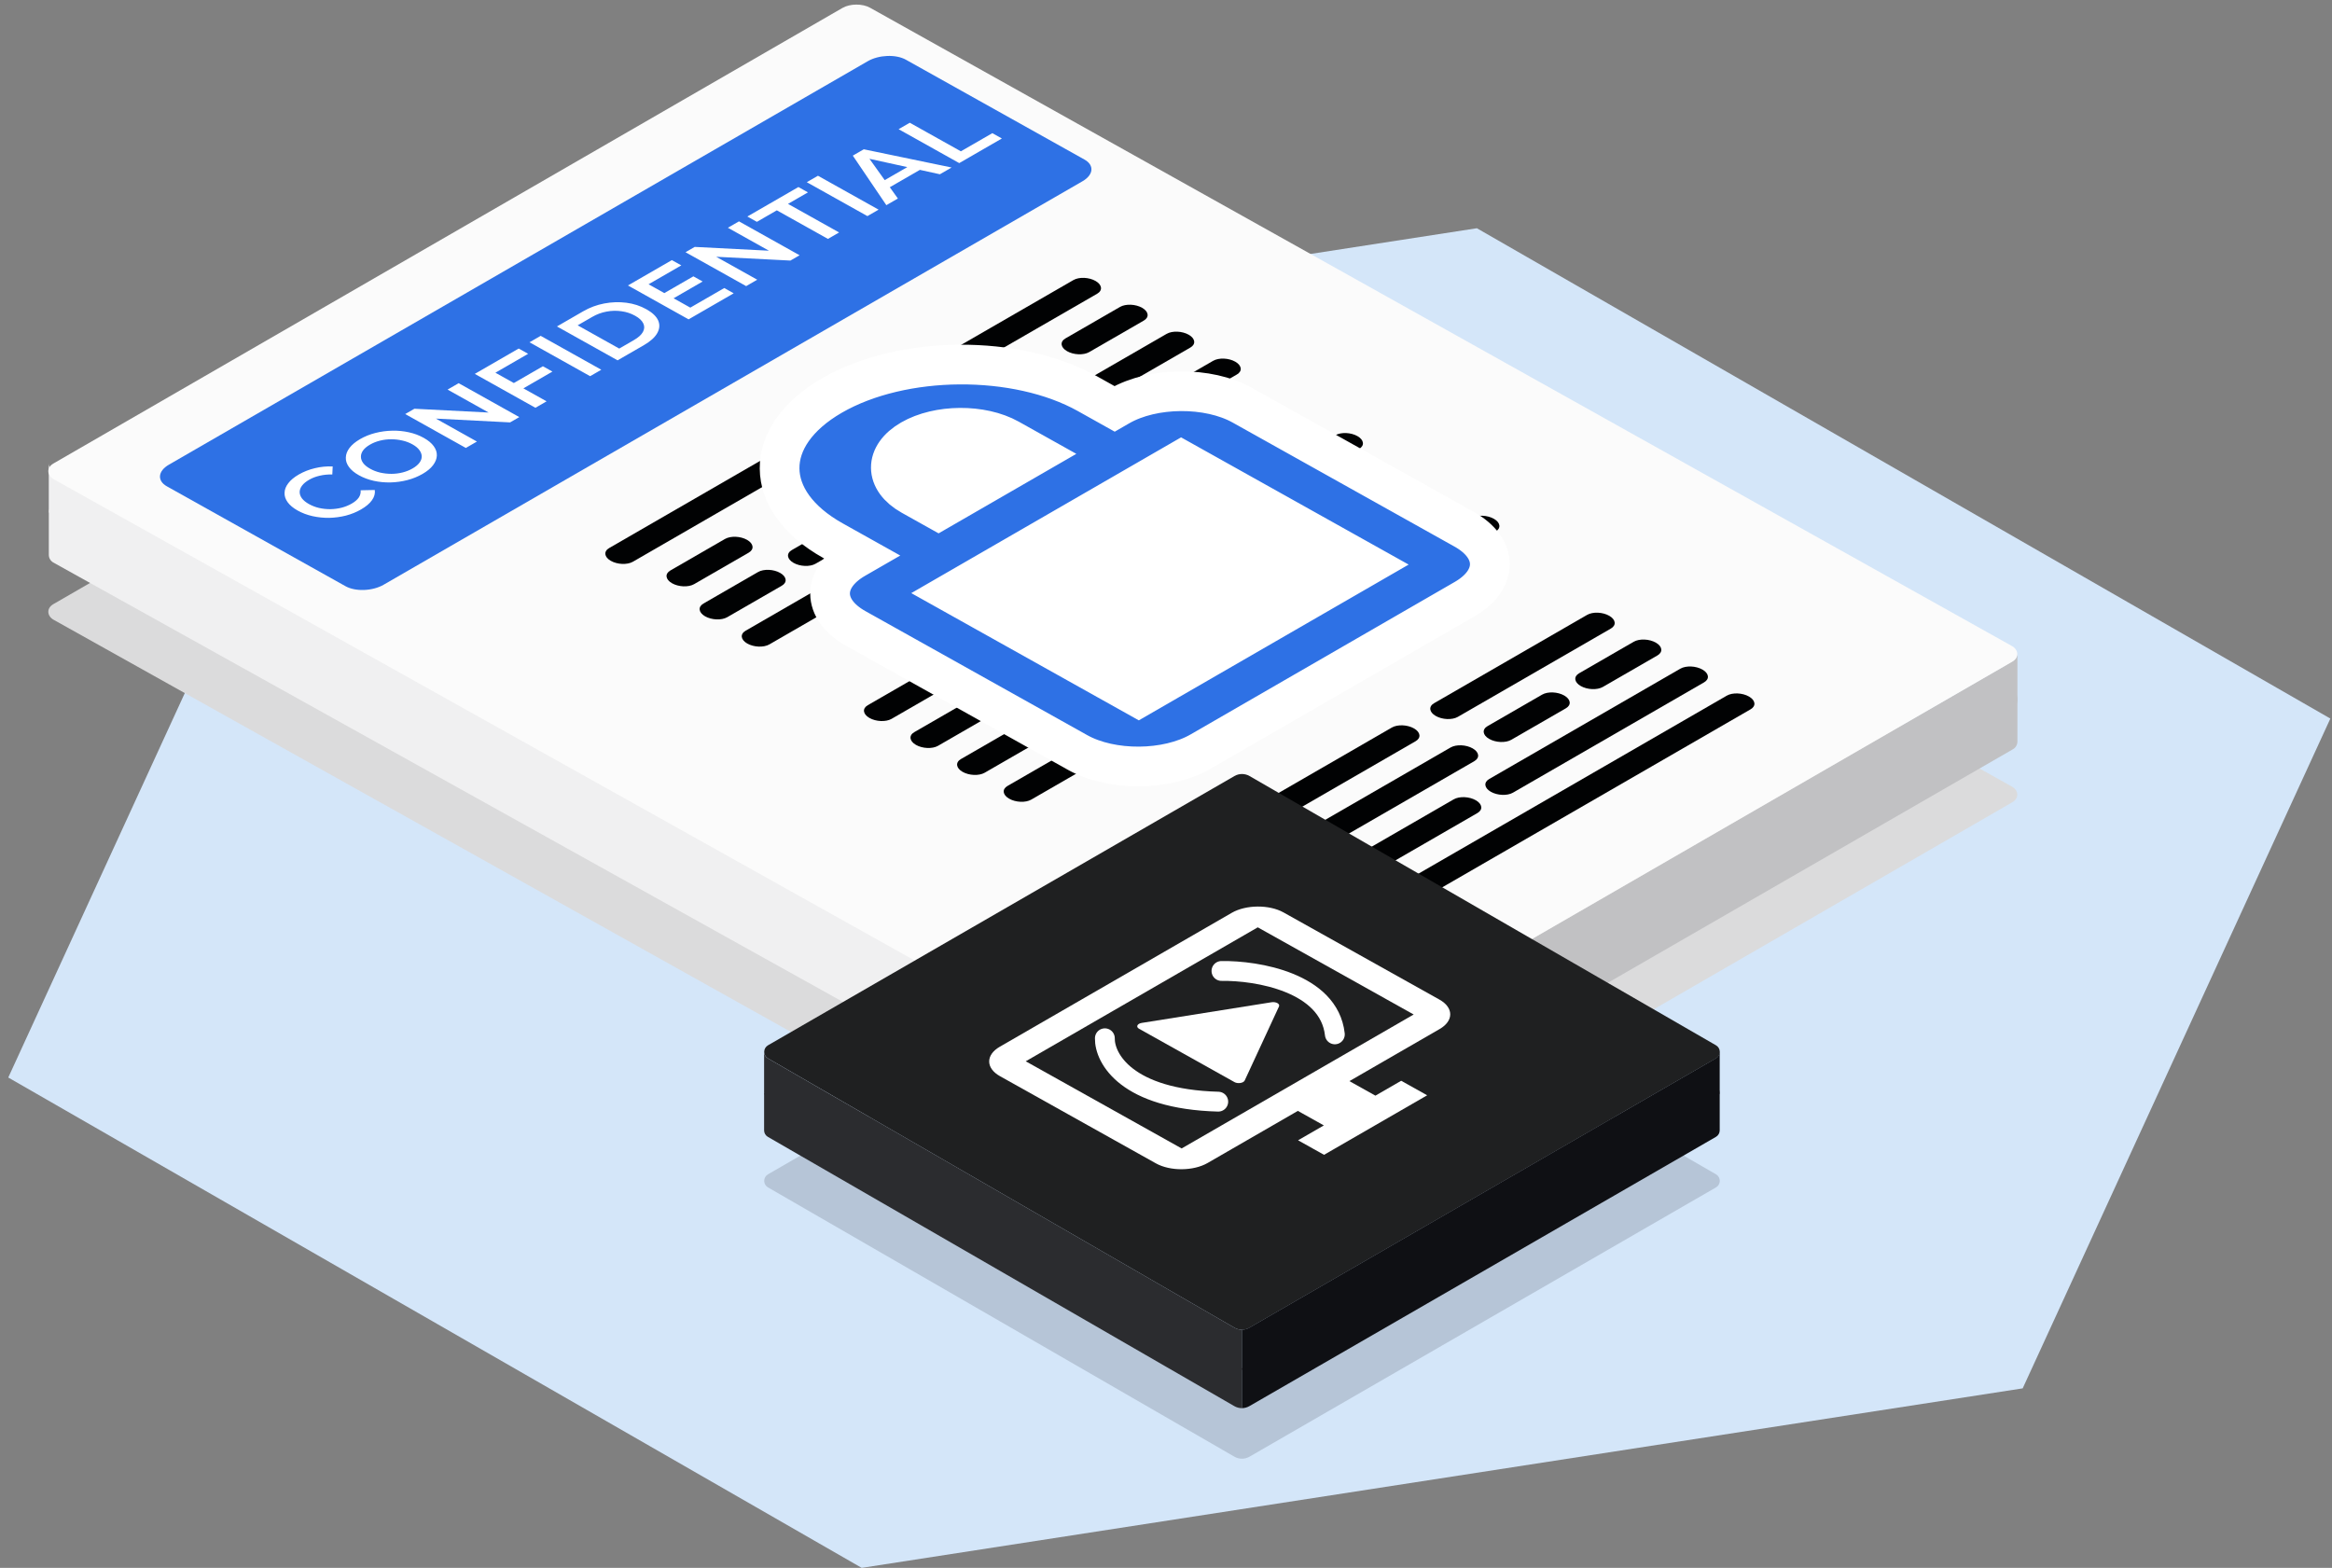
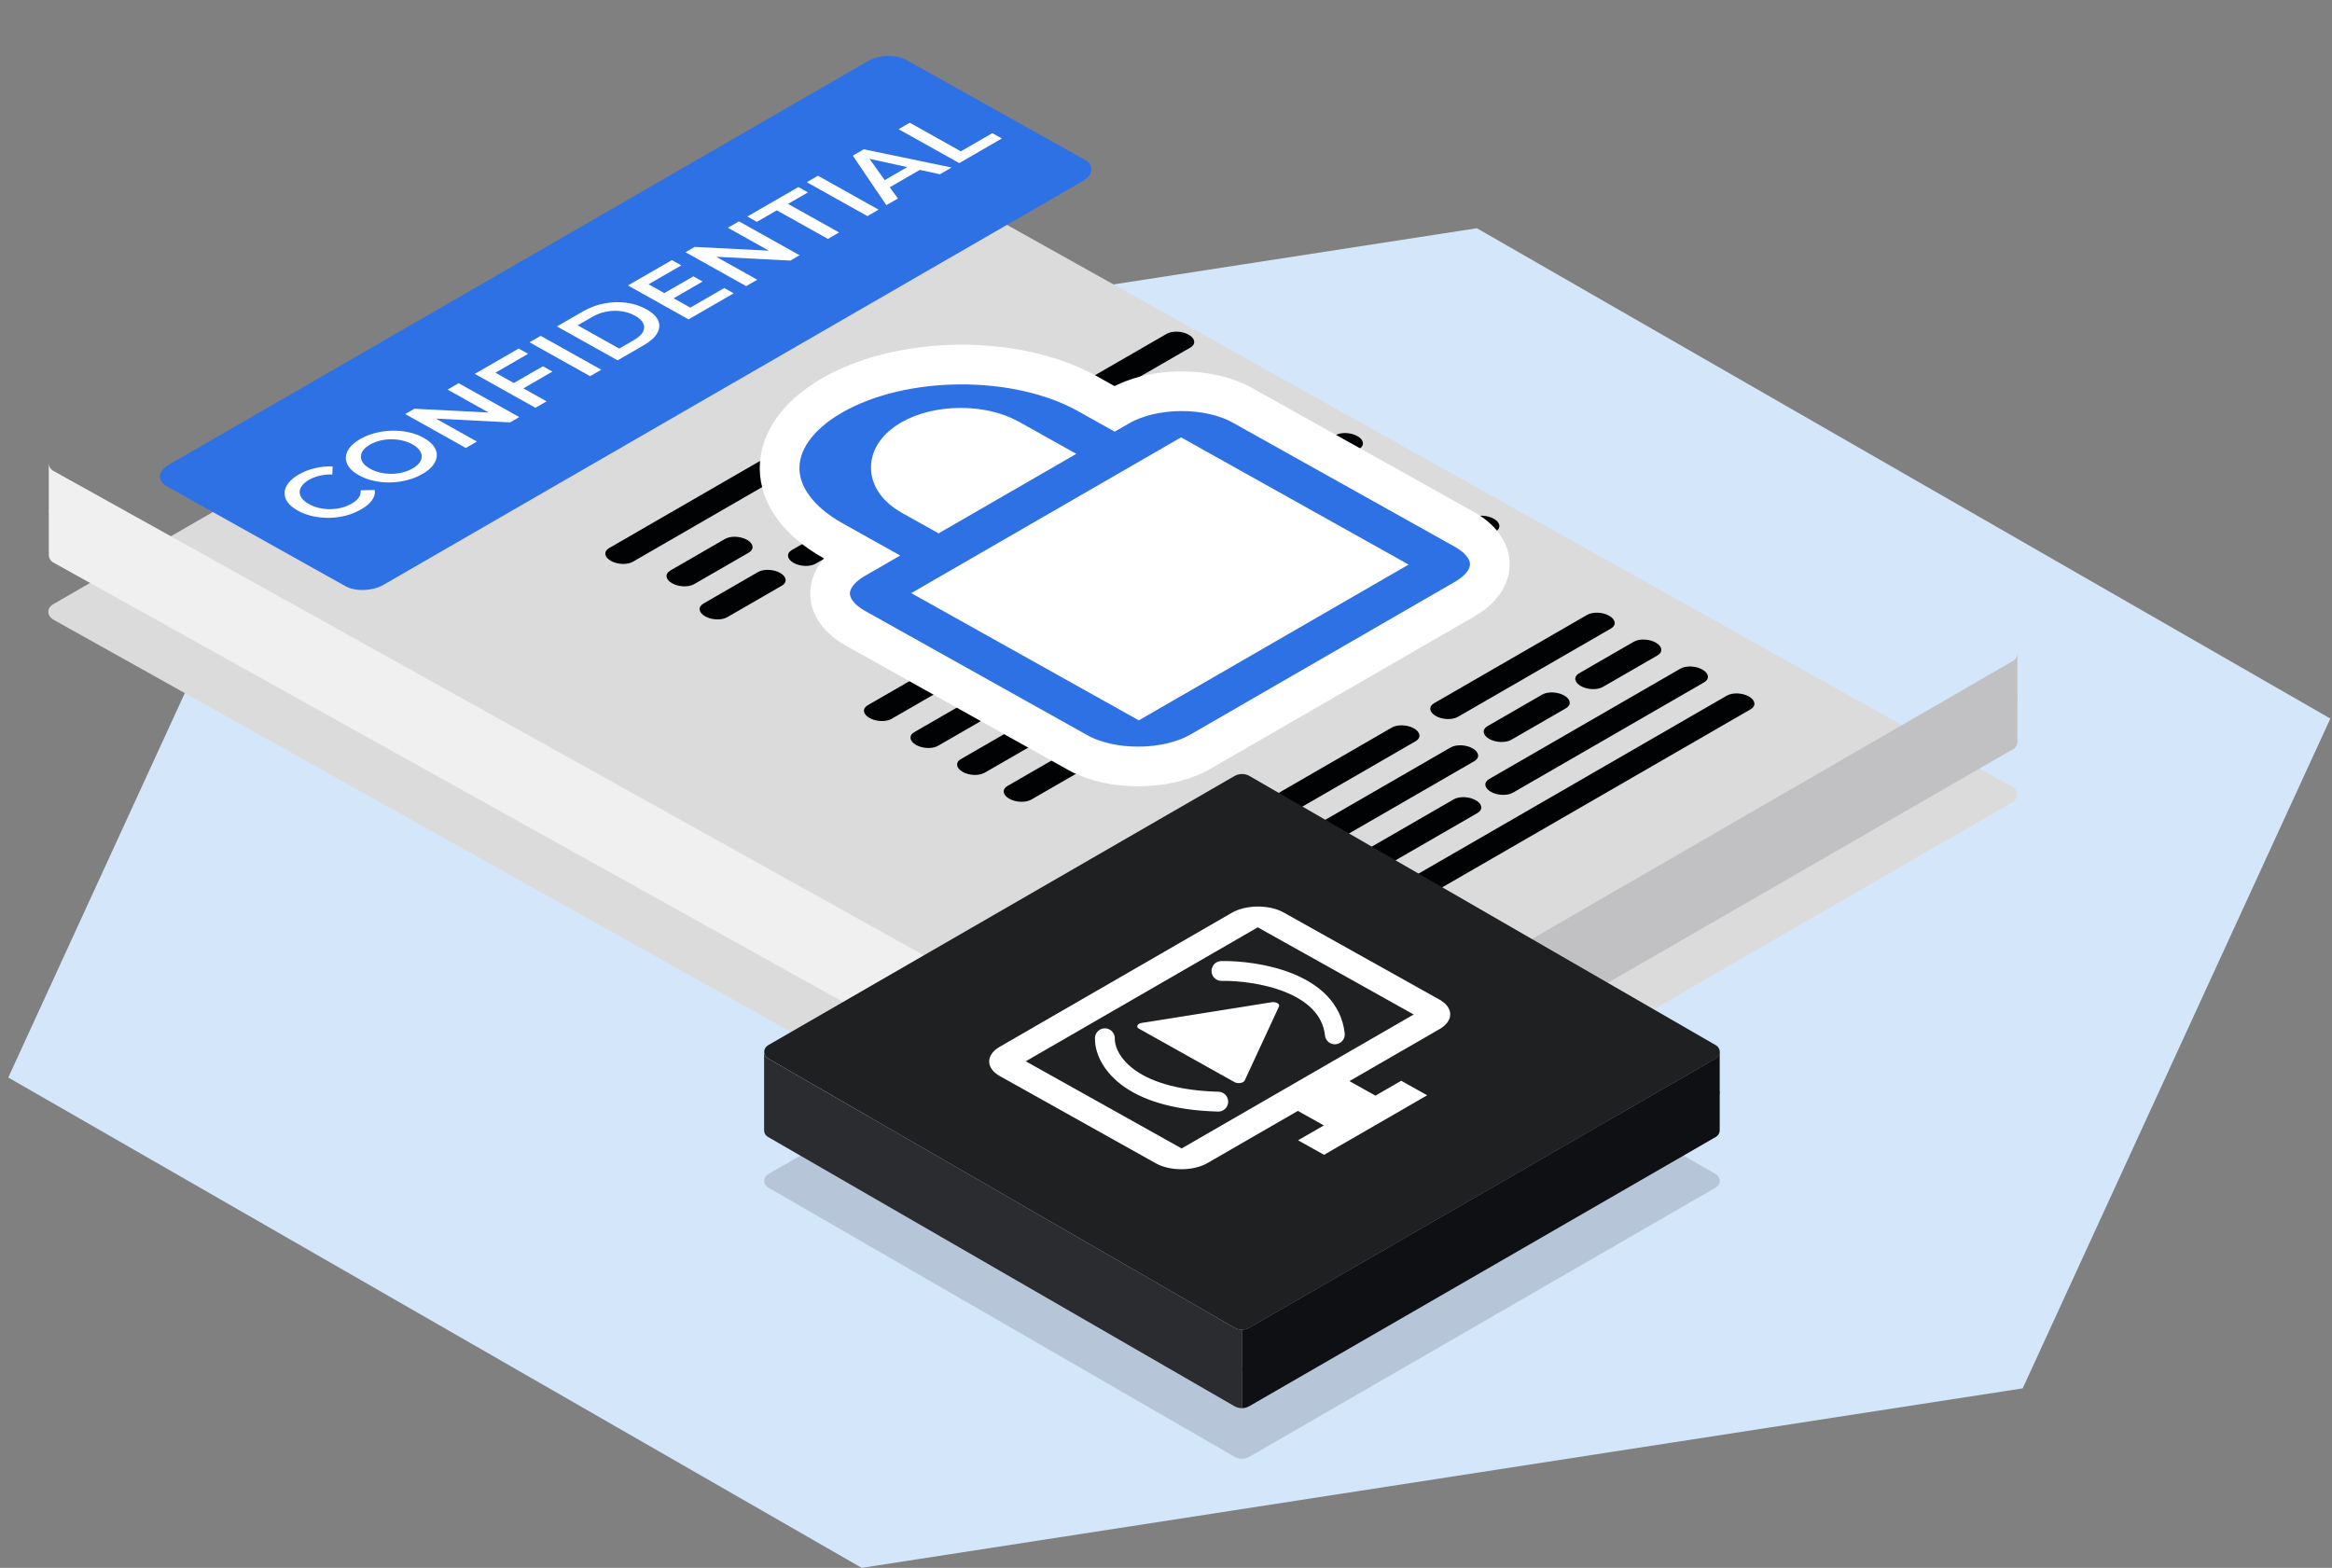
<svg xmlns="http://www.w3.org/2000/svg" width="235" height="158" viewBox="0 0 235 158" fill="none">
  <rect x="0" y="0" width="235" height="158" fill="#808080" stroke="none" />
  <path d="M234.834 72.413L203.83 139.911L86.836 158L0.834 108.586L31.827 41.089L148.827 23L234.834 72.413Z" fill="#D4E6F9" />
  <g style="mix-blend-mode:multiply">
    <rect width="95.012" height="135.017" rx="1.599" transform="matrix(-0.866 0.5 0.873 0.488 86.283 14.168)" fill="#DBDBDC" />
  </g>
  <path d="M203.287 65.842C203.289 65.998 203.249 66.15 203.171 66.285C203.094 66.42 202.982 66.532 202.847 66.609L123.341 112.564C123.071 112.718 122.766 112.799 122.455 112.8V117.515C122.766 117.514 123.071 117.433 123.341 117.278L202.859 71.33C202.993 71.251 203.103 71.139 203.18 71.005C203.258 70.87 203.298 70.718 203.298 70.562V65.842H203.287Z" fill="#C1C1C3" />
  <path d="M203.287 70.01C203.289 70.165 203.249 70.318 203.171 70.453C203.094 70.588 202.982 70.7 202.847 70.777L123.341 116.732C123.071 116.886 122.766 116.967 122.455 116.968V121.578C122.766 121.577 123.071 121.495 123.341 121.341L202.859 75.498C202.993 75.419 203.103 75.307 203.18 75.173C203.258 75.038 203.298 74.886 203.298 74.73V70.01H203.287Z" fill="#C1C1C3" />
  <path d="M121.566 112.113L5.356 47.439C5.221 47.362 5.109 47.25 5.032 47.115C4.955 46.98 4.915 46.828 4.916 46.672V51.392C4.916 51.548 4.957 51.7 5.034 51.835C5.111 51.969 5.222 52.081 5.356 52.16L121.566 116.828C121.835 116.983 122.14 117.064 122.451 117.065V112.35C122.14 112.349 121.835 112.268 121.566 112.113Z" fill="#F0F0F1" />
  <path d="M121.57 116.633L5.36 51.959C5.225 51.881 5.113 51.77 5.036 51.635C4.958 51.5 4.918 51.347 4.92 51.191V55.912C4.92 56.068 4.961 56.22 5.038 56.354C5.115 56.488 5.226 56.6 5.36 56.679L121.57 121.348C121.839 121.502 122.144 121.584 122.455 121.584V116.87C122.144 116.869 121.839 116.787 121.57 116.633Z" fill="#F0F0F1" />
-   <rect width="95.012" height="135.017" rx="1.599" transform="matrix(-0.866 0.5 0.873 0.488 86.283 0)" fill="#FBFBFB" />
  <path d="M146.911 72.241L162.329 63.343C162.903 63.013 162.831 62.438 162.171 62.058C161.51 61.677 160.512 61.634 159.937 61.965L144.519 70.862C143.945 71.192 144.017 71.767 144.677 72.147C145.338 72.528 146.336 72.571 146.911 72.241Z" fill="#010203" />
  <path d="M161.525 69.224L167.026 66.05C167.6 65.72 167.529 65.145 166.868 64.765C166.207 64.384 165.209 64.341 164.635 64.672L159.134 67.846C158.559 68.176 158.631 68.751 159.292 69.131C159.952 69.512 160.951 69.555 161.525 69.224Z" fill="#010203" />
  <path d="M152.295 74.552L157.795 71.379C158.37 71.048 158.298 70.474 157.637 70.093C156.977 69.713 155.979 69.669 155.404 70L149.903 73.174C149.329 73.504 149.401 74.079 150.061 74.459C150.722 74.84 151.72 74.883 152.295 74.552V74.552Z" fill="#010203" />
  <path d="M125.049 95.941L130.549 92.767C131.124 92.437 131.052 91.862 130.391 91.482C129.731 91.101 128.732 91.058 128.158 91.388L122.657 94.562C122.083 94.893 122.155 95.467 122.815 95.848C123.476 96.228 124.474 96.272 125.049 95.941V95.941Z" fill="#010203" />
  <path d="M121.714 92.609L127.214 89.435C127.789 89.105 127.717 88.53 127.056 88.15C126.396 87.769 125.398 87.726 124.823 88.056L119.322 91.23C118.748 91.561 118.82 92.135 119.48 92.516C120.141 92.896 121.139 92.939 121.714 92.609V92.609Z" fill="#010203" />
  <path d="M133.637 85.324L148.567 76.707C149.141 76.376 149.07 75.802 148.409 75.421C147.748 75.041 146.75 74.998 146.176 75.328L131.246 83.945C130.672 84.275 130.743 84.85 131.404 85.231C132.065 85.611 133.063 85.654 133.637 85.324Z" fill="#010203" />
  <path d="M133.954 90.55L148.883 81.933C149.458 81.603 149.386 81.028 148.725 80.648C148.065 80.267 147.066 80.224 146.492 80.554L131.562 89.172C130.988 89.502 131.06 90.077 131.72 90.457C132.381 90.838 133.379 90.881 133.954 90.55Z" fill="#010203" />
  <path d="M152.462 79.882L171.722 68.765C172.297 68.435 172.225 67.86 171.564 67.48C170.904 67.099 169.905 67.056 169.331 67.386L150.071 78.503C149.497 78.833 149.568 79.408 150.229 79.788C150.89 80.169 151.888 80.212 152.462 79.882Z" fill="#010203" />
  <path d="M129.294 98.682L176.41 71.48C176.984 71.15 176.912 70.575 176.252 70.195C175.591 69.814 174.593 69.771 174.018 70.101L126.903 97.303C126.329 97.634 126.4 98.208 127.061 98.589C127.722 98.969 128.72 99.012 129.294 98.682Z" fill="#010203" />
  <path d="M115.545 90.35L142.654 74.695C143.228 74.365 143.156 73.79 142.496 73.409C141.835 73.029 140.837 72.986 140.262 73.316L113.154 88.971C112.579 89.301 112.651 89.876 113.312 90.256C113.972 90.637 114.971 90.68 115.545 90.35Z" fill="#010203" />
-   <path d="M95.145 38.498L110.563 29.601C111.137 29.271 111.066 28.696 110.405 28.316C109.744 27.935 108.746 27.892 108.172 28.222L92.754 37.12C92.179 37.45 92.251 38.025 92.912 38.405C93.573 38.786 94.571 38.829 95.145 38.498Z" fill="#010203" />
-   <path d="M109.76 35.482L115.26 32.308C115.835 31.978 115.763 31.403 115.102 31.023C114.442 30.642 113.443 30.599 112.869 30.929L107.368 34.103C106.794 34.434 106.866 35.008 107.526 35.389C108.187 35.77 109.185 35.812 109.76 35.482Z" fill="#010203" />
  <path d="M100.529 40.81L106.03 37.636C106.604 37.306 106.532 36.731 105.872 36.351C105.211 35.97 104.213 35.927 103.638 36.258L98.138 39.432C97.563 39.762 97.635 40.336 98.296 40.717C98.956 41.098 99.954 41.141 100.529 40.81V40.81Z" fill="#010203" />
  <path d="M73.282 62.199L78.783 59.025C79.357 58.695 79.285 58.12 78.625 57.74C77.964 57.359 76.966 57.316 76.391 57.646L70.891 60.82C70.316 61.151 70.388 61.725 71.049 62.106C71.709 62.486 72.707 62.529 73.282 62.199V62.199Z" fill="#010203" />
  <path d="M69.948 58.867L75.449 55.693C76.023 55.363 75.951 54.788 75.291 54.407C74.63 54.027 73.632 53.984 73.057 54.314L67.557 57.488C66.982 57.819 67.054 58.393 67.715 58.774C68.375 59.154 69.374 59.197 69.948 58.867V58.867Z" fill="#010203" />
  <path d="M81.872 51.584L96.801 42.966C97.376 42.636 97.304 42.062 96.643 41.681C95.983 41.3 94.984 41.257 94.41 41.588L79.48 50.205C78.906 50.535 78.978 51.11 79.638 51.49C80.299 51.871 81.297 51.914 81.872 51.584Z" fill="#010203" />
  <path d="M82.188 56.808L97.118 48.191C97.692 47.861 97.62 47.286 96.96 46.906C96.299 46.525 95.301 46.482 94.726 46.812L79.797 55.429C79.222 55.76 79.294 56.334 79.955 56.715C80.615 57.096 81.614 57.139 82.188 56.808Z" fill="#010203" />
  <path d="M100.697 46.139L119.957 35.023C120.531 34.693 120.459 34.118 119.799 33.738C119.138 33.357 118.14 33.314 117.565 33.644L98.305 44.761C97.731 45.091 97.803 45.665 98.463 46.046C99.124 46.427 100.122 46.47 100.697 46.139Z" fill="#010203" />
-   <path d="M77.529 64.94L124.644 37.738C125.219 37.407 125.147 36.833 124.486 36.452C123.825 36.072 122.827 36.029 122.253 36.359L75.137 63.561C74.563 63.892 74.635 64.466 75.295 64.847C75.956 65.227 76.954 65.27 77.529 64.94Z" fill="#010203" />
  <path d="M63.779 56.608L90.888 40.953C91.463 40.622 91.391 40.048 90.73 39.667C90.07 39.287 89.071 39.244 88.497 39.574L61.388 55.229C60.814 55.559 60.886 56.134 61.546 56.514C62.207 56.895 63.205 56.938 63.779 56.608Z" fill="#010203" />
  <path d="M116.952 70.302L101.534 79.2C100.959 79.53 101.031 80.105 101.692 80.485C102.352 80.866 103.351 80.909 103.925 80.578L119.343 71.681C119.917 71.351 119.846 70.776 119.185 70.396C118.524 70.015 117.526 69.972 116.952 70.302Z" fill="#010203" />
  <path d="M102.337 73.319L96.836 76.493C96.262 76.823 96.334 77.397 96.994 77.778C97.655 78.159 98.653 78.202 99.228 77.871L104.728 74.697C105.303 74.367 105.231 73.793 104.57 73.412C103.91 73.031 102.912 72.988 102.337 73.319Z" fill="#010203" />
  <path d="M119.982 57.197L114.481 60.371C113.906 60.702 113.978 61.276 114.639 61.657C115.3 62.038 116.298 62.081 116.872 61.75L122.373 58.576C122.947 58.246 122.876 57.671 122.215 57.291C121.554 56.91 120.556 56.867 119.982 57.197Z" fill="#010203" />
  <path d="M129.15 52.197L123.649 55.371C123.074 55.702 123.146 56.276 123.807 56.657C124.468 57.038 125.466 57.081 126.04 56.75L131.541 53.576C132.115 53.246 132.044 52.671 131.383 52.291C130.722 51.91 129.724 51.867 129.15 52.197Z" fill="#010203" />
  <path d="M137.484 47.196L131.983 50.37C131.408 50.7 131.48 51.274 132.141 51.655C132.802 52.036 133.8 52.079 134.374 51.748L139.875 48.574C140.449 48.244 140.378 47.669 139.717 47.289C139.056 46.908 138.058 46.865 137.484 47.196Z" fill="#010203" />
  <path d="M111.567 67.99L106.066 71.165C105.491 71.495 105.563 72.069 106.224 72.45C106.885 72.831 107.883 72.874 108.457 72.543L113.958 69.369C114.532 69.039 114.461 68.464 113.8 68.084C113.139 67.703 112.141 67.66 111.567 67.99V67.99Z" fill="#010203" />
-   <path d="M141.651 50.529L136.15 53.703C135.575 54.034 135.647 54.608 136.308 54.989C136.969 55.37 137.967 55.413 138.541 55.082L144.042 51.908C144.616 51.578 144.545 51.003 143.884 50.623C143.223 50.242 142.225 50.199 141.651 50.529V50.529Z" fill="#010203" />
+   <path d="M141.651 50.529C135.575 54.034 135.647 54.608 136.308 54.989C136.969 55.37 137.967 55.413 138.541 55.082L144.042 51.908C144.616 51.578 144.545 51.003 143.884 50.623C143.223 50.242 142.225 50.199 141.651 50.529V50.529Z" fill="#010203" />
  <path d="M130.226 57.219L115.296 65.836C114.722 66.167 114.794 66.741 115.454 67.122C116.115 67.502 117.113 67.546 117.688 67.215L132.617 58.598C133.192 58.267 133.12 57.693 132.459 57.312C131.799 56.932 130.8 56.889 130.226 57.219Z" fill="#010203" />
  <path d="M111.4 62.661L92.14 73.778C91.566 74.108 91.638 74.683 92.298 75.063C92.959 75.444 93.957 75.487 94.531 75.156L113.791 64.04C114.366 63.71 114.294 63.135 113.633 62.755C112.973 62.374 111.974 62.331 111.4 62.661Z" fill="#010203" />
  <path d="M134.568 43.861L87.453 71.063C86.878 71.393 86.95 71.968 87.611 72.348C88.271 72.729 89.269 72.772 89.844 72.442L136.959 45.24C137.534 44.909 137.462 44.335 136.801 43.954C136.141 43.574 135.142 43.531 134.568 43.861Z" fill="#010203" />
  <path d="M148.318 52.193L121.209 67.848C120.635 68.178 120.707 68.753 121.367 69.133C122.028 69.514 123.026 69.557 123.601 69.227L150.71 53.572C151.284 53.242 151.212 52.667 150.552 52.287C149.891 51.906 148.893 51.863 148.318 52.193Z" fill="#010203" />
  <g style="mix-blend-mode:multiply">
    <path d="M124.398 91.205L77.383 118.345C77.269 118.413 77.175 118.508 77.109 118.623C77.044 118.738 77.01 118.868 77.01 119C77.01 119.132 77.044 119.262 77.109 119.376C77.175 119.491 77.269 119.587 77.383 119.654L124.398 146.799C124.628 146.931 124.888 147.001 125.153 147.001C125.419 147.001 125.679 146.931 125.909 146.799L172.933 119.654C173.047 119.587 173.142 119.491 173.207 119.376C173.273 119.262 173.307 119.132 173.307 119C173.307 118.868 173.273 118.738 173.207 118.623C173.142 118.508 173.047 118.413 172.933 118.345L125.919 91.205C125.688 91.071 125.425 91 125.158 91C124.891 91 124.629 91.071 124.398 91.205Z" fill="#B6C5D7" />
  </g>
  <path d="M124.398 78.205L77.383 105.345C77.269 105.413 77.175 105.508 77.109 105.623C77.044 105.738 77.01 105.868 77.01 106C77.01 106.132 77.044 106.262 77.109 106.376C77.175 106.491 77.269 106.587 77.383 106.654L124.398 133.799C124.628 133.931 124.888 134.001 125.153 134.001C125.419 134.001 125.679 133.931 125.909 133.799L172.933 106.654C173.047 106.587 173.142 106.491 173.207 106.376C173.273 106.262 173.307 106.132 173.307 106C173.307 105.868 173.273 105.738 173.207 105.623C173.142 105.508 173.047 105.413 172.933 105.345L125.919 78.205C125.688 78.071 125.425 78 125.158 78C124.891 78 124.629 78.071 124.398 78.205Z" fill="#1F2021" />
  <g clip-path="url(#clip0_11356_10783)">
    <path d="M124.13 91.987L100.747 105.486C99.319 106.311 99.328 107.645 100.768 108.45L116.479 117.234C117.919 118.04 120.266 118.023 121.695 117.198L130.788 111.949L133.407 113.413L130.809 114.912L133.427 116.376L143.819 110.377L141.201 108.913L138.603 110.413L135.984 108.949L145.077 103.699C146.506 102.874 146.497 101.54 145.057 100.735L129.346 91.951C127.906 91.145 125.558 91.162 124.13 91.987ZM142.459 102.235L119.077 115.734L103.366 106.95L126.748 93.451L142.459 102.235Z" fill="white" />
    <path d="M128.131 101.001C128.588 100.929 129.008 101.163 128.887 101.424L125.431 108.886C125.31 109.147 124.739 109.237 124.403 109.05L114.783 103.671C114.447 103.483 114.598 103.157 115.055 103.084L128.131 101.001Z" fill="white" />
    <path d="M111.339 104.631C111.3 106.656 113.531 110.769 122.765 111.019" stroke="white" stroke-width="2" stroke-linecap="round" />
    <path d="M123.089 97.848C126.652 97.793 133.926 98.994 134.515 104.236" stroke="white" stroke-width="2" stroke-linecap="round" />
  </g>
  <path d="M173.289 109.883C173.29 110.015 173.256 110.146 173.19 110.261C173.124 110.376 173.028 110.471 172.913 110.537L125.898 137.682C125.668 137.814 125.408 137.884 125.143 137.884V141.906C125.408 141.906 125.668 141.836 125.898 141.705L172.923 114.564C173.037 114.497 173.132 114.402 173.197 114.287C173.263 114.172 173.298 114.042 173.298 113.91V109.883H173.289Z" fill="url(#paint0_linear_11356_10783)" />
  <path d="M173.289 105.998C173.29 106.131 173.256 106.261 173.19 106.376C173.124 106.491 173.028 106.587 172.913 106.652L125.898 133.798C125.668 133.929 125.408 133.999 125.143 133.999V138.022C125.408 138.021 125.668 137.951 125.898 137.82L172.923 110.679C173.037 110.612 173.132 110.517 173.197 110.402C173.263 110.287 173.298 110.157 173.298 110.025V105.998H173.289Z" fill="url(#paint1_linear_11356_10783)" />
  <path d="M124.391 137.682L77.375 110.537C77.26 110.471 77.165 110.376 77.099 110.261C77.032 110.146 76.999 110.015 77 109.883V113.91C77 114.042 77.035 114.172 77.1 114.287C77.166 114.402 77.261 114.497 77.375 114.564L124.391 141.705C124.62 141.836 124.881 141.906 125.146 141.906V137.884C124.881 137.884 124.62 137.814 124.391 137.682Z" fill="#2B2C2F" />
  <path d="M124.391 133.798L77.375 106.652C77.26 106.587 77.165 106.491 77.099 106.376C77.032 106.261 76.999 106.131 77 105.998V110.025C77 110.157 77.035 110.287 77.1 110.402C77.166 110.517 77.261 110.612 77.375 110.679L124.391 137.82C124.62 137.951 124.881 138.021 125.146 138.022V133.999C124.881 133.999 124.62 133.929 124.391 133.798Z" fill="#2B2C2F" />
  <path d="M91.407 57.99L118.263 42.096L144.571 57.442L114.427 74.433L89.763 60.183L91.407 57.99Z" fill="white" stroke="white" stroke-width="4" />
  <path d="M82.948 47.435L96.913 39.353L110.593 47.157L94.918 55.796L82.093 48.55L82.948 47.435Z" fill="white" stroke="white" stroke-width="4" />
  <path d="M112.804 40.921L112.317 41.202L109.591 39.678C102.456 35.689 90.921 35.768 83.842 39.855C76.762 43.943 76.808 50.497 83.943 54.486L86.669 56.01L86.182 56.291C82.785 58.252 82.807 61.415 86.231 63.329L108.59 75.83C112.014 77.745 117.579 77.706 120.976 75.745L147.598 60.375C150.995 58.414 150.973 55.251 147.549 53.337L125.19 40.836C121.767 38.922 116.201 38.96 112.804 40.921ZM91.844 49.925C89.096 48.388 89.079 45.882 91.805 44.308C94.531 42.734 98.943 42.703 101.69 44.24L104.416 45.764L94.57 51.449L91.844 49.925ZM119.035 46.374L137.903 56.923L114.745 70.293L95.878 59.743L119.035 46.374Z" fill="#2E71E5" stroke="white" stroke-width="4" />
  <path d="M87.448 6.167L17.021 46.827C15.905 47.472 15.815 48.45 16.819 49.011L34.819 59.075C35.824 59.637 37.544 59.57 38.66 58.926L109.086 18.265C110.202 17.621 110.293 16.643 109.288 16.081L91.288 6.017C90.283 5.455 88.564 5.522 87.448 6.167Z" fill="#2E71E5" />
  <path d="M36.382 51.339C35.92 51.606 35.414 51.812 34.865 51.957C34.315 52.096 33.753 52.172 33.179 52.186C32.606 52.193 32.046 52.136 31.5 52.015C30.954 51.893 30.455 51.706 30.001 51.452C29.547 51.198 29.209 50.917 28.986 50.609C28.764 50.301 28.66 49.984 28.675 49.658C28.685 49.329 28.81 49.008 29.052 48.697C29.287 48.383 29.639 48.09 30.106 47.82C30.603 47.534 31.143 47.321 31.728 47.182C32.306 47.039 32.906 46.981 33.526 47.006L33.488 47.812C33.03 47.805 32.608 47.847 32.22 47.939C31.826 48.027 31.471 48.163 31.153 48.347C30.836 48.53 30.596 48.727 30.436 48.939C30.28 49.148 30.201 49.363 30.197 49.583C30.198 49.801 30.275 50.014 30.427 50.224C30.585 50.43 30.821 50.621 31.135 50.797C31.45 50.973 31.79 51.104 32.155 51.19C32.527 51.273 32.904 51.313 33.286 51.311C33.675 51.305 34.051 51.256 34.416 51.165C34.786 51.07 35.13 50.931 35.447 50.748C35.765 50.564 36.001 50.362 36.156 50.14C36.306 49.915 36.367 49.671 36.343 49.407L37.768 49.378C37.817 49.727 37.724 50.068 37.488 50.403C37.253 50.737 36.884 51.049 36.382 51.339ZM42.582 47.759C42.108 48.033 41.594 48.24 41.039 48.383C40.483 48.525 39.919 48.603 39.345 48.617C38.765 48.627 38.205 48.573 37.666 48.455C37.12 48.334 36.62 48.146 36.166 47.892C35.712 47.639 35.377 47.359 35.16 47.055C34.938 46.747 34.834 46.429 34.85 46.103C34.859 45.774 34.984 45.45 35.225 45.132C35.467 44.815 35.821 44.521 36.289 44.251C36.762 43.977 37.274 43.771 37.824 43.632C38.379 43.49 38.947 43.414 39.526 43.403C40.1 43.389 40.66 43.443 41.205 43.565C41.745 43.683 42.242 43.869 42.696 44.123C43.15 44.376 43.488 44.657 43.71 44.965C43.933 45.273 44.036 45.59 44.021 45.917C44.006 46.243 43.878 46.565 43.637 46.883C43.401 47.197 43.05 47.489 42.582 47.759ZM41.578 47.208C41.884 47.031 42.115 46.839 42.27 46.63C42.425 46.422 42.502 46.209 42.5 45.991C42.493 45.771 42.413 45.559 42.261 45.356C42.109 45.146 41.876 44.953 41.562 44.778C41.247 44.602 40.907 44.474 40.541 44.394C40.176 44.308 39.802 44.266 39.419 44.269C39.031 44.268 38.654 44.313 38.29 44.405C37.925 44.496 37.59 44.63 37.284 44.807C36.978 44.984 36.747 45.176 36.592 45.385C36.443 45.59 36.369 45.805 36.371 46.029C36.372 46.246 36.449 46.459 36.601 46.669C36.753 46.872 36.986 47.062 37.301 47.237C37.609 47.41 37.946 47.539 38.312 47.626C38.683 47.709 39.063 47.751 39.452 47.751C39.834 47.749 40.208 47.702 40.572 47.61C40.937 47.519 41.272 47.385 41.578 47.208ZM46.944 45.142L40.834 41.725L41.761 41.191L50.267 41.626L49.809 41.891L45.104 39.261L46.221 38.615L52.331 42.032L51.404 42.567L42.898 42.131L43.357 41.866L48.061 44.497L46.944 45.142ZM51.687 38.654L54.709 36.909L55.669 37.446L52.647 39.191L51.687 38.654ZM55.081 40.444L53.955 41.094L47.846 37.678L52.271 35.123L53.222 35.655L49.923 37.56L55.081 40.444ZM59.469 37.91L53.36 34.494L54.486 33.844L60.595 37.26L59.469 37.91ZM62.235 36.313L56.125 32.897L58.775 31.367C59.433 30.987 60.139 30.726 60.891 30.582C61.644 30.439 62.386 30.414 63.117 30.508C63.848 30.601 64.522 30.82 65.138 31.165C65.749 31.507 66.146 31.886 66.329 32.303C66.505 32.717 66.474 33.139 66.233 33.569C65.993 33.998 65.543 34.403 64.885 34.783L62.235 36.313ZM62.401 35.127L63.873 34.277C64.329 34.013 64.634 33.738 64.789 33.45C64.949 33.159 64.962 32.874 64.826 32.595C64.697 32.313 64.423 32.055 64.004 31.82C63.579 31.583 63.12 31.431 62.627 31.366C62.134 31.293 61.632 31.305 61.123 31.401C60.619 31.493 60.139 31.671 59.683 31.934L58.211 32.784L62.401 35.127ZM66.859 29.587L69.873 27.847L70.807 28.369L67.793 30.109L66.859 29.587ZM69.564 31.001L72.985 29.026L73.936 29.558L69.39 32.183L63.28 28.767L67.705 26.212L68.657 26.743L65.357 28.648L69.564 31.001ZM75.192 28.833L69.082 25.417L70.008 24.882L78.515 25.317L78.056 25.582L73.351 22.952L74.468 22.307L80.578 25.723L79.652 26.258L71.145 25.823L71.604 25.558L76.309 28.188L75.192 28.833ZM83.432 24.075L78.283 21.196L76.273 22.356L75.313 21.819L80.458 18.849L81.418 19.386L79.409 20.546L84.558 23.425L83.432 24.075ZM87.412 21.777L81.302 18.361L82.428 17.711L88.538 21.127L87.412 21.777ZM89.32 20.676L85.939 15.684L87.047 15.044L95.894 16.881L94.716 17.561L86.861 15.836L87.312 15.576L90.481 20.006L89.32 20.676ZM89.162 19.16L88.575 18.487L91.849 16.597L93.042 16.92L89.162 19.16ZM96.665 16.436L90.555 13.019L91.681 12.369L96.83 15.249L100 13.419L100.96 13.956L96.665 16.436Z" fill="white" />
  <defs>
    <linearGradient id="paint0_linear_11356_10783" x1="24910.3" y1="7799.99" x2="29729.2" y2="7799.99" gradientUnits="userSpaceOnUse">
      <stop stop-color="#0F1014" />
      <stop offset="1" stop-color="#0F1014" />
    </linearGradient>
    <linearGradient id="paint1_linear_11356_10783" x1="24910.3" y1="7796.1" x2="29729.2" y2="7796.1" gradientUnits="userSpaceOnUse">
      <stop stop-color="#0F1014" />
      <stop offset="1" stop-color="#0F1014" />
    </linearGradient>
    <clipPath id="clip0_11356_10783">
      <rect width="38" height="38" fill="white" transform="matrix(0.866 -0.5 0.873 0.488 92 106)" />
    </clipPath>
  </defs>
</svg>